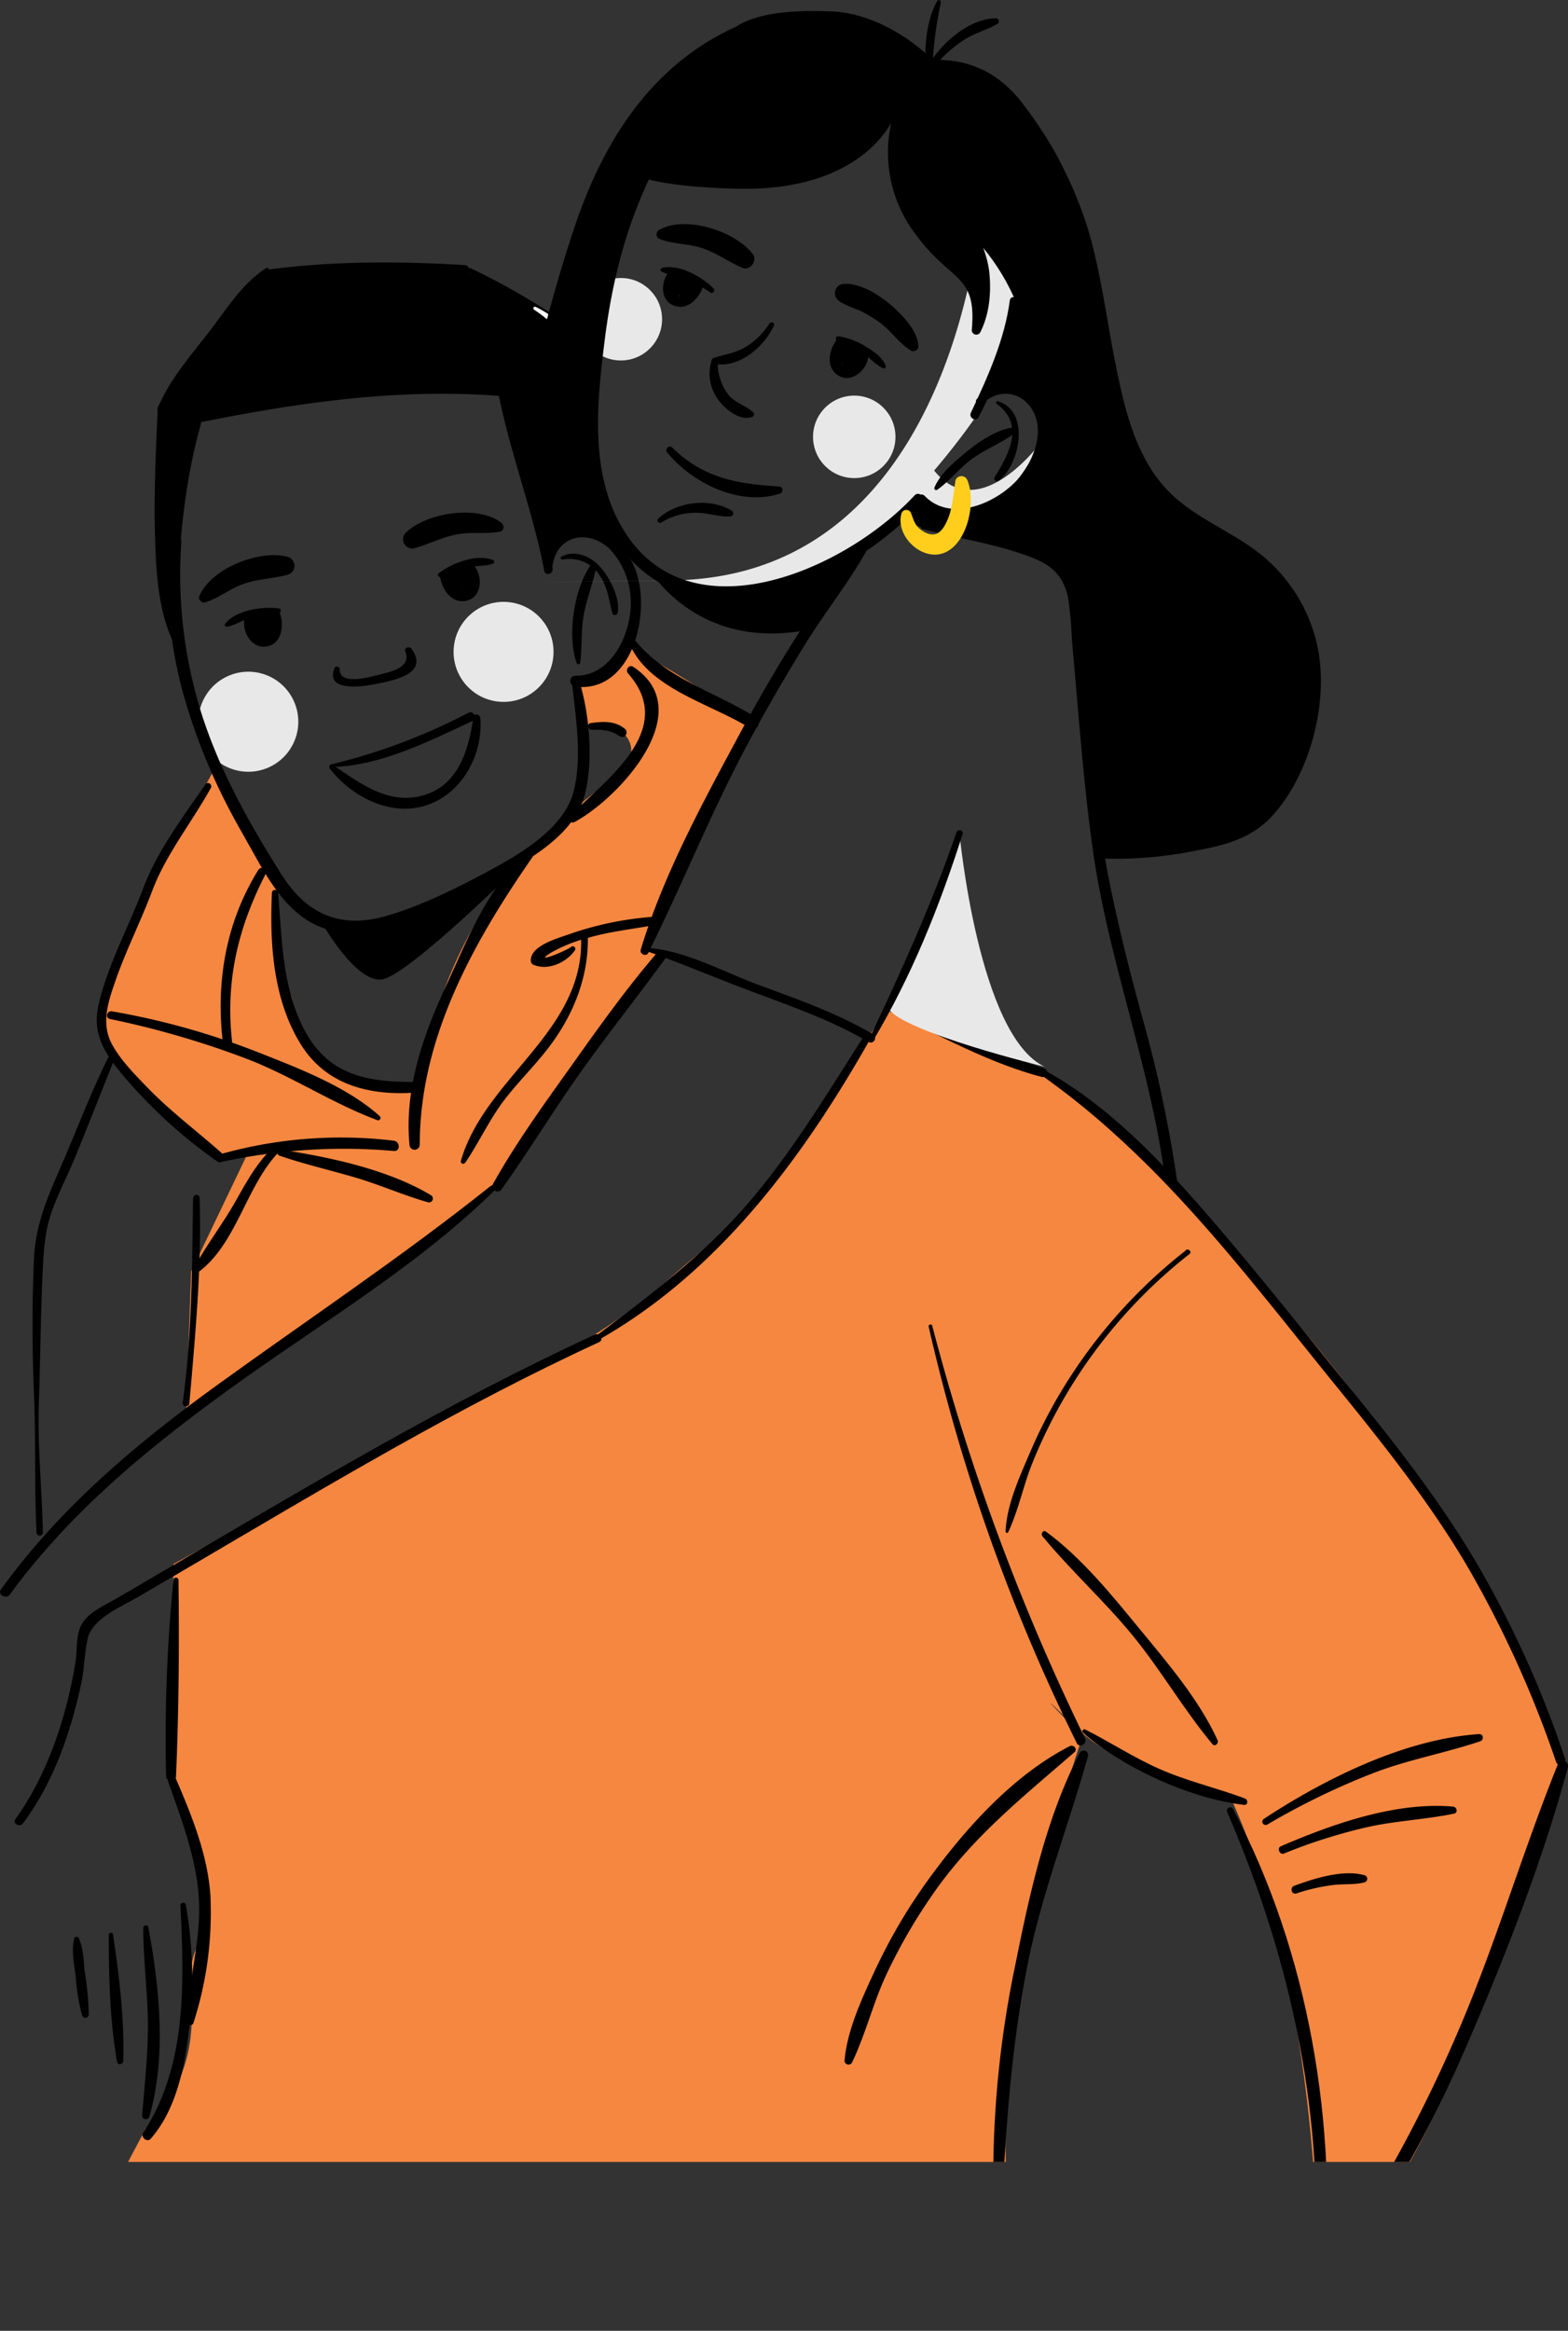
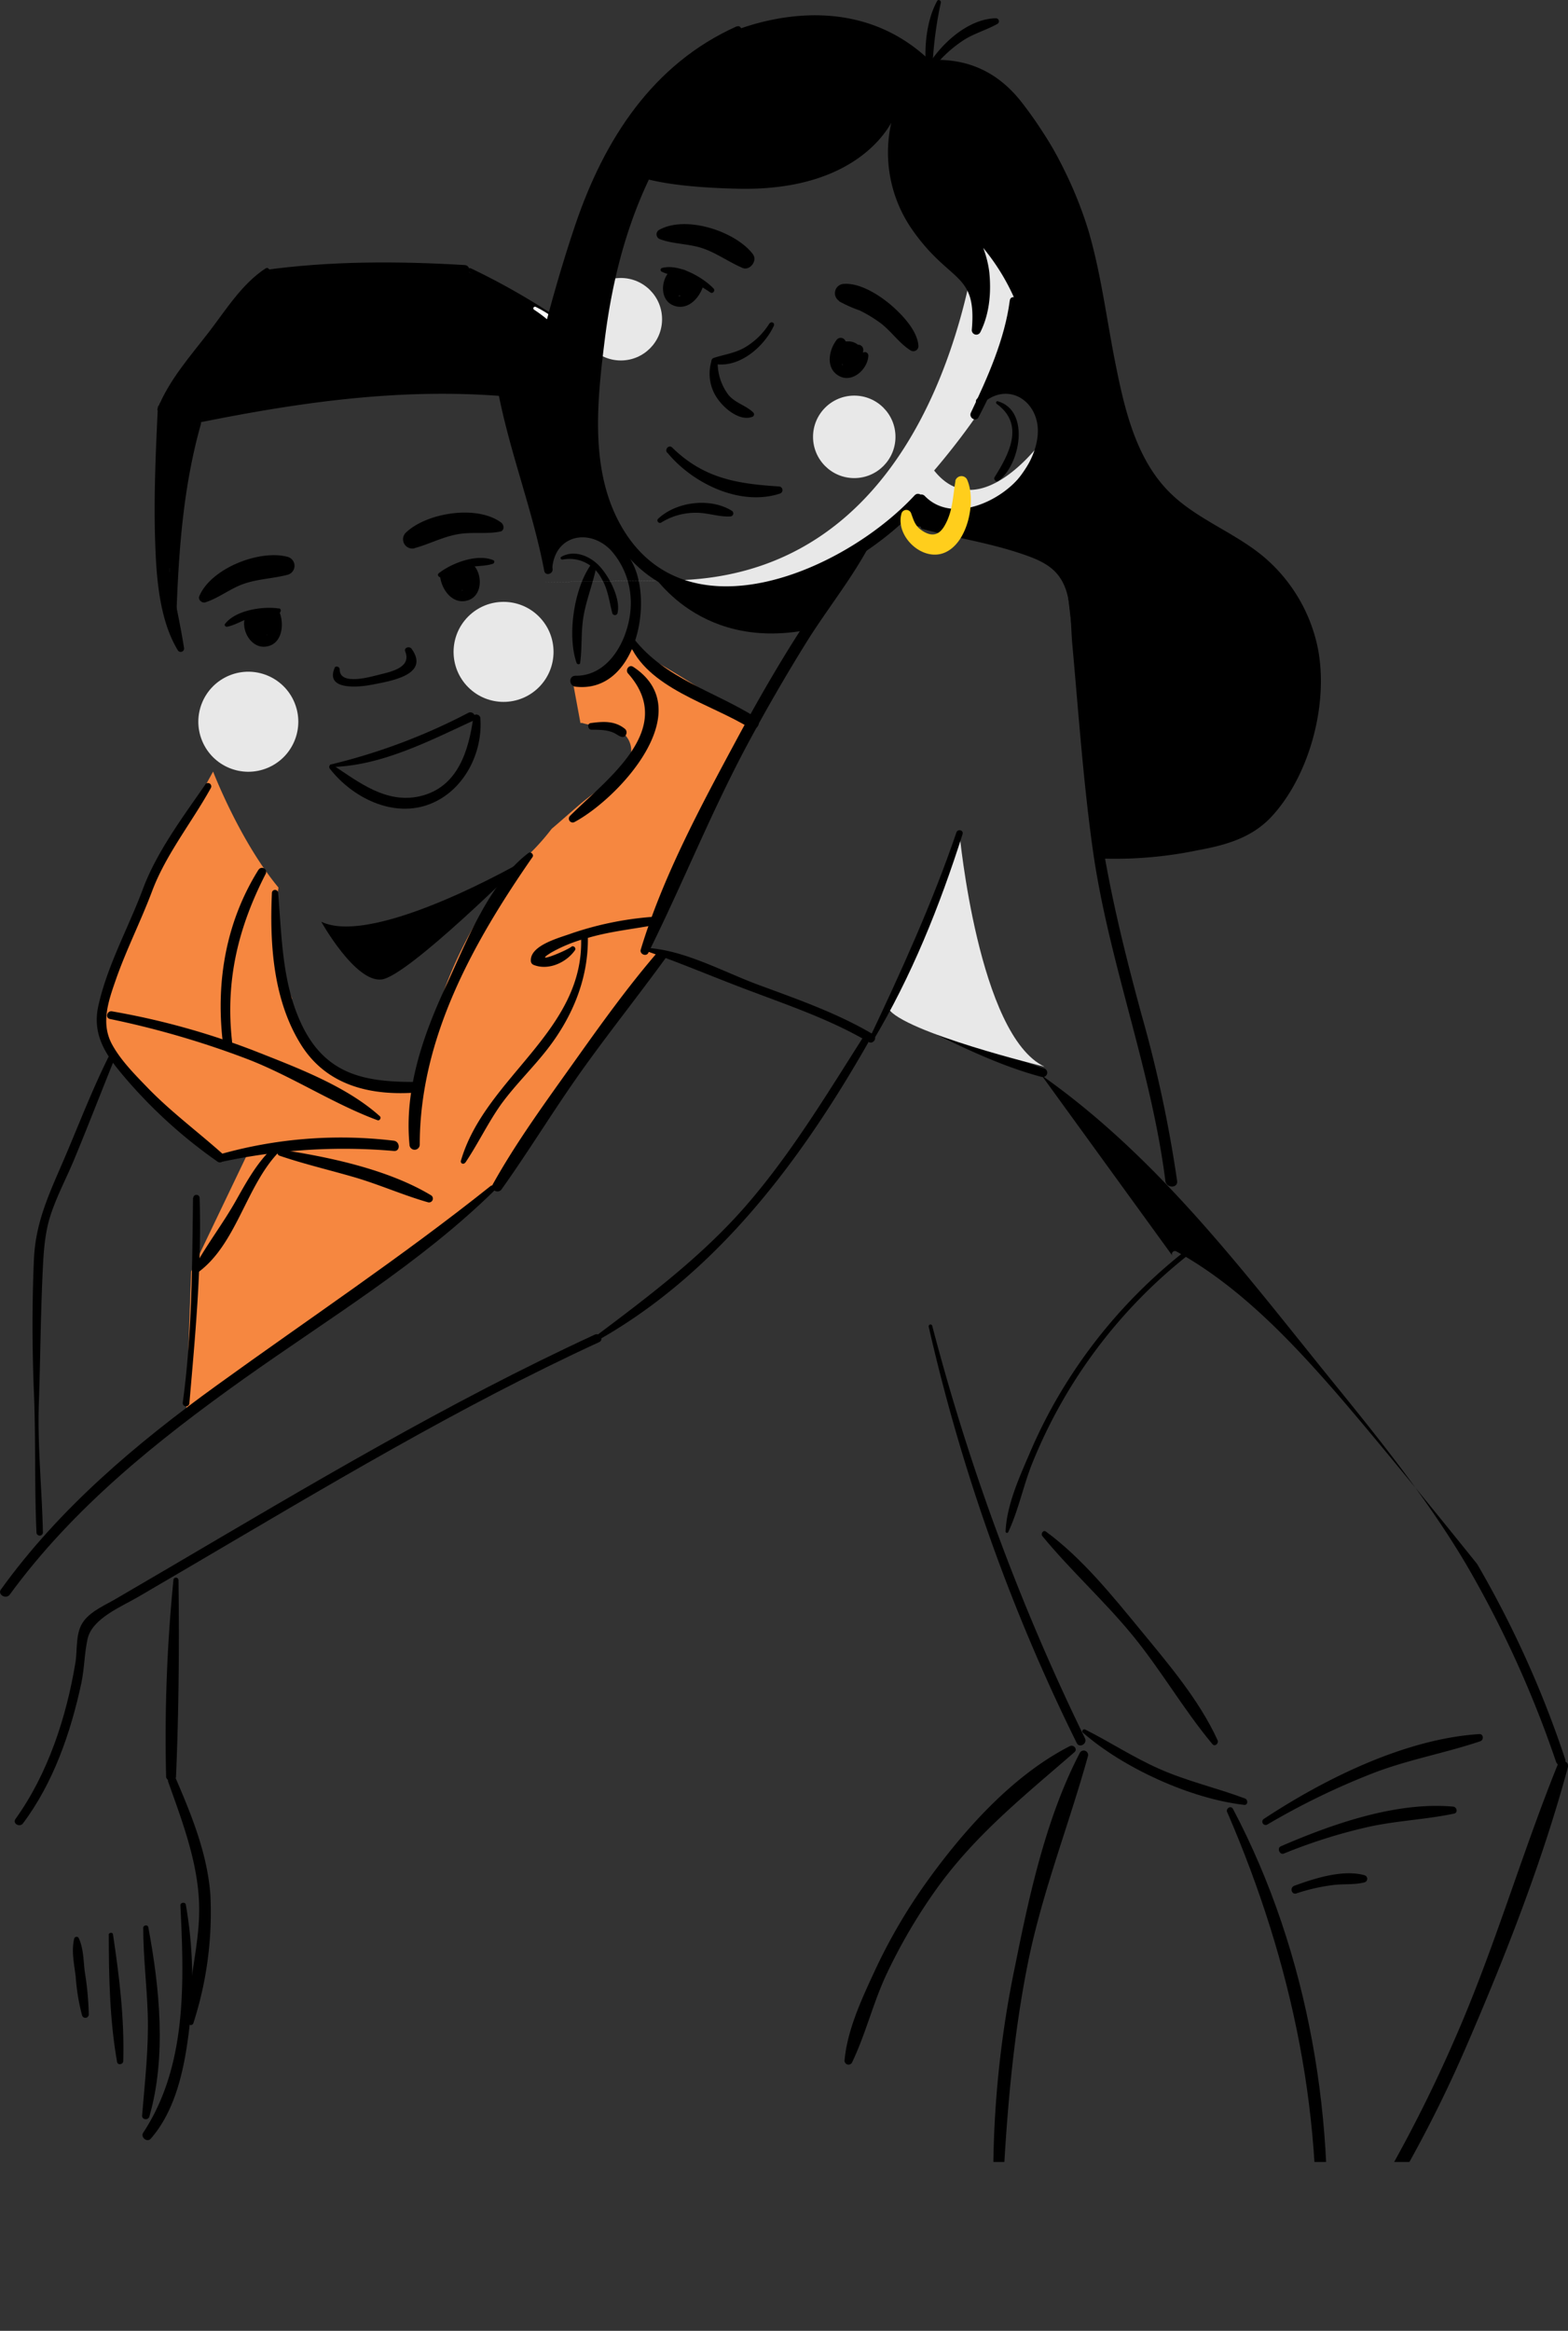
<svg xmlns="http://www.w3.org/2000/svg" viewBox="0 0 305.87 454.37">
  <rect x="0" y="0" width="305.87" height="454.37" fill="#333333" stroke="none" />
  <defs>
    <style>.cls-1{fill:none;}.cls-2{clip-path:url(#clip-path);}.cls-3{fill:#e8e8e8;}.cls-4{fill:#f68740;}.cls-5{fill:#fff;}.cls-6{fill:#ffce1c;}</style>
    <clipPath id="clip-path" transform="translate(-422.96 -78.55)">
      <rect class="cls-1" width="750" height="500" />
    </clipPath>
  </defs>
  <title>right girl</title>
  <g id="OBJECTS">
    <g class="cls-2">
      <path d="M532.63,141.94l-19-10.79-38.57.23-21,25.92s-1.19,31.15,1.19,36.62l6.11-33.59s30.75-7.12,58.61-5.57l5.36,13.35Z" transform="translate(-422.96 -78.55)" />
      <circle class="cls-3" cx="471.4" cy="219.25" r="9.75" transform="translate(-470.98 118.53) rotate(-22.5)" />
      <circle class="cls-3" cx="521.19" cy="205.63" r="9.75" transform="translate(-415.71 350.21) rotate(-45)" />
      <path d="M485.63,258.23s6.6,11.84,11.75,11.26,27.83-23.18,27.83-23.18S496,263.25,485.63,258.23Z" transform="translate(-422.96 -78.55)" />
      <path class="cls-4" d="M569.84,219.45s-24.36-16.25-25-14.43c-2,5.49-10.14,6.43-10.14,6.43l1.49,8.06a.89.89,0,0,1,.42,0c1.92.6,4,.42,5.92,1a4.48,4.48,0,0,1,3.5,3.58c.39,2.47-1,4.39-2.87,5.84-2.31,1.82-4.74,3.44-7,5.35-1.88,1.6-3.71,3.25-5.59,4.84a44.08,44.08,0,0,1-7.08,7.34c-1.09,1.34-2.16,2.68-3.17,4.09a81.4,81.4,0,0,0-10.6,19.69c-1.34,3.75-2.44,7.59-3.78,11.35a21,21,0,0,0-1.19,4.59,4.17,4.17,0,0,1-1.43,3c-1.83,1.47-4.54,1.37-6.73,1.08a16.56,16.56,0,0,1-6.94-2.54c-5.05-3.32-8.14-8.91-9.93-14.55a.89.89,0,0,1,.22-.95,29.49,29.49,0,0,1-1.53-4.74,65.58,65.58,0,0,1-1.53-8.91,44.48,44.48,0,0,1,.4-8c-7.58-9.14-12.75-22.61-12.75-22.61s-18.46,33-21.39,45.27S465.93,305,465.93,305l5.6-2.13-11.28,23.54-1,27.93L519.89,310l32-45.06-3-1.33Z" transform="translate(-422.96 -78.55)" />
-       <path class="cls-4" d="M596.12,275l31.1,13.12S702.46,348,727.8,422.82c0,0-21.37,78.2-47.53,101.56-18.48,16.5-.34,4.4-.17,2.2s.81-58.6-17.16-97.76c0,0-20.56-4.11-30.45-13.84-11.34-11.15,1.87,2.33,1.87,2.33,0-3.66-17.5,54.14-15,86.62l-176.5,5.65,8.51-16.06s9-7.43,9-21.76c0-.8,0-1.62-.11-2.46-1.21-15.94,4.63-9.41,2.71-20.19S456.33,425,456.33,425l.48-41.57,64.38-35.12s18.22-7.79,32.41-20.54S566.57,320.81,596.12,275Z" transform="translate(-422.96 -78.55)" />
      <path d="M595.89,275.43c9.71,4.65,19.88,10.33,30.33,13.07a.87.87,0,0,0,.46-1.67c-10.42-3.21-19.84-9.72-30.44-12.24-.48-.11-.83.6-.35.84Z" transform="translate(-422.96 -78.55)" />
-       <path d="M626.15,288.18C649.05,304.3,665.54,326.47,683,348c9.27,11.4,18.49,22.9,26,35.56A211.12,211.12,0,0,1,726.5,422c.39,1.12,2.17.65,1.79-.49a201.41,201.41,0,0,0-17.18-38.07c-7.38-12.56-16.42-24-25.59-35.25s-18.43-23-28.13-34.1c-8.88-10.14-18.72-20.34-30.64-26.89a.6.6,0,0,0-.6,1Z" transform="translate(-422.96 -78.55)" />
+       <path d="M626.15,288.18C649.05,304.3,665.54,326.47,683,348c9.27,11.4,18.49,22.9,26,35.56A211.12,211.12,0,0,1,726.5,422c.39,1.12,2.17.65,1.79-.49a201.41,201.41,0,0,0-17.18-38.07s-18.43-23-28.13-34.1c-8.88-10.14-18.72-20.34-30.64-26.89a.6.6,0,0,0-.6,1Z" transform="translate(-422.96 -78.55)" />
      <path d="M726.82,422.55c-7.15,17.72-12.41,36.08-20.13,53.61A275.77,275.77,0,0,1,694.36,501c-4.57,8-10.45,15.25-15,23.22a.88.88,0,0,0,1.38,1.07c6.34-6.14,11-14.65,15.43-22.24a252,252,0,0,0,13.16-26.36c7.47-17.29,14.54-35.4,19.47-53.6.36-1.3-1.48-1.72-2-.54Z" transform="translate(-422.96 -78.55)" />
      <path d="M662.37,431.84c12.76,29.53,19.23,60.29,16.88,92.54-.1,1.31,1.93,1.3,2,0,2.62-31.59-2.88-65-17.77-93.2-.41-.76-1.46-.09-1.14.66Z" transform="translate(-422.96 -78.55)" />
      <path d="M545.6,203.61c3.42,9.11,16.16,12.16,23.64,16.87,1.3.83,2.5-1.24,1.2-2.06-8.2-5.17-17.66-7.49-23.86-15.38-.36-.46-1.18,0-1,.57Z" transform="translate(-422.96 -78.55)" />
      <path d="M545.47,209.83c9.62,10.81-4.07,20.53-11.33,27.78a.75.75,0,0,0,.9,1.18c8.68-4.66,24.46-21.71,11.43-30.25-.82-.53-1.59.62-1,1.29Z" transform="translate(-422.96 -78.55)" />
      <path d="M538.35,220.8c1.63,0,3.44,0,4.86.89.66.42,1.6,1,1.94-.12a.91.91,0,0,0-.24-.9c-2-1.66-4.33-1.49-6.74-1.16-.74.11-.54,1.3.18,1.29Z" transform="translate(-422.96 -78.55)" />
      <path d="M526.09,244.8c-7.75,5.85-12.12,17.34-16.09,25.88-4.48,9.61-8.2,20.21-7.16,31a1,1,0,0,0,2,0c0-20.79,10.47-39.46,22-56.06.32-.46-.33-1.14-.78-.79Z" transform="translate(-422.96 -78.55)" />
      <path d="M444.41,277.19a174.45,174.45,0,0,1,26.9,7.85c8.69,3.37,16.63,8.67,25.28,11.88.44.17.8-.48.46-.78-6.38-5.73-15.66-9.27-23.57-12.39a145.68,145.68,0,0,0-28.66-8.05c-1-.17-1.39,1.28-.41,1.49Z" transform="translate(-422.96 -78.55)" />
      <path d="M473.4,248.07c-6.32,10.08-8.34,21.71-7,33.44.13,1.16,2,1.17,1.82,0-1.31-11.82,1.19-22.15,6.58-32.64a.8.8,0,0,0-1.38-.8Z" transform="translate(-422.96 -78.55)" />
      <path d="M476,252.63c-.45,10,.25,21,5.77,29.71,4.87,7.65,13.09,9.75,21.77,9.23a1.06,1.06,0,0,0,0-2.11c-9.58,0-17-1.53-21.6-10.91-3.94-8.05-4-17.17-4.72-25.92a.61.61,0,0,0-1.22,0Z" transform="translate(-422.96 -78.55)" />
      <path d="M463,231.5c-4.33,6.26-9.44,13.08-12.13,20.26-2.83,7.6-7,15-8.74,22.94-1.3,6,1.91,10.1,5.66,14.45A95.89,95.89,0,0,0,465.4,305c.84.58,1.85-.73,1.09-1.42-5-4.47-10.37-8.42-15-13.26-2.37-2.45-5.07-5.2-6.7-8.23-2.21-4.12-.66-8.46.77-12.57,2.05-5.87,4.9-11.47,7.09-17.3,2.68-7.13,7.79-13.45,11.46-20.1a.65.65,0,0,0-1.12-.65Z" transform="translate(-422.96 -78.55)" />
      <path d="M466.12,305.06a112.45,112.45,0,0,1,33.68-2.14c1.28.11,1.23-1.82,0-2a86.53,86.53,0,0,0-34.07,2.69.74.74,0,0,0,.39,1.42Z" transform="translate(-422.96 -78.55)" />
      <path d="M477.46,303.83c4.79,1.64,9.76,2.79,14.63,4.21s9.51,3.5,14.36,4.88a.75.75,0,0,0,.58-1.37c-8.31-5-19.77-7.45-29.25-8.87a.6.6,0,0,0-.32,1.15Z" transform="translate(-422.96 -78.55)" />
      <path d="M513.73,305.2c2.5-3.71,4.41-7.77,7-11.41,2.78-3.81,6.17-7.06,9.05-10.77,4.88-6.29,8-13.8,7.85-21.84,0-.84-1.35-.84-1.32,0,.75,18.45-18.72,27.31-23.45,43.68a.45.45,0,0,0,.82.34Z" transform="translate(-422.96 -78.55)" />
      <path d="M534.45,263.1c-1.4,1-7.74,3.48-4,1.16a29.16,29.16,0,0,1,7.12-2.86c4.22-1.25,8.59-1.7,12.9-2.49.91-.17.72-1.72-.22-1.63a63.57,63.57,0,0,0-15.81,3.23c-2.31.85-8.1,2.29-7.93,5.36a.87.87,0,0,0,.61.8c2.89,1.12,6.37-.53,8-2.89.29-.4-.29-1-.69-.68Z" transform="translate(-422.96 -78.55)" />
      <path d="M654.29,322.3a100.48,100.48,0,0,0-22.78,25,97.69,97.69,0,0,0-7.74,14.66c-2,4.66-4.44,10-4.65,15.15a.27.27,0,0,0,.5.13c2-4.22,2.94-9.05,4.7-13.43A98.7,98.7,0,0,1,655,323c.53-.42-.22-1.16-.75-.74Z" transform="translate(-422.96 -78.55)" />
      <path d="M604.13,337.21A366.27,366.27,0,0,0,633,418.33c.52,1.07,2.12.14,1.6-.93A432.55,432.55,0,0,1,604.81,337a.35.35,0,0,0-.68.18Z" transform="translate(-422.96 -78.55)" />
      <path d="M631.65,418.94c-11.19,5.71-20.68,16.39-27.91,26.45a107.59,107.59,0,0,0-10.19,17.46c-2.51,5.42-5.32,11.42-5.85,17.41a.78.78,0,0,0,1.44.4c2.69-5.57,4.13-11.7,6.78-17.32a107.69,107.69,0,0,1,9.41-16.12c7.68-10.87,17.33-18.5,27.23-27.11.67-.58-.18-1.54-.91-1.17Z" transform="translate(-422.96 -78.55)" />
      <path d="M633.62,420.22c-6.49,12.4-9.8,27.37-12.53,41a201,201,0,0,0-4.37,42.71,1,1,0,0,0,1.94,0c.78-14.48,2-28.77,4.87-43,2.82-13.77,7.92-26.59,11.66-40.05a.86.86,0,0,0-1.57-.66Z" transform="translate(-422.96 -78.55)" />
      <path d="M634.2,416.31c7.91,6.92,21,12.88,31.46,14.08.76.09.79-1,.17-1.24-5.58-2.09-11.32-3.37-16.8-5.81-5-2.22-9.51-5.18-14.37-7.64-.37-.18-.81.31-.46.61Z" transform="translate(-422.96 -78.55)" />
      <path d="M626.3,378c5.55,6.75,12.11,12.64,17.66,19.43s9.93,14.45,15.51,21.12c.5.59,1.27-.17,1-.77-3.56-7.83-9.74-15.05-15.19-21.67S634,382.26,627,377.12c-.56-.41-1.08.44-.69.9Z" transform="translate(-422.96 -78.55)" />
      <path d="M670.18,434.22A142.37,142.37,0,0,1,691,424.13c6.78-2.59,13.87-3.84,20.71-6.14.73-.24.66-1.45-.19-1.4-14.45.93-30.07,8.67-42,16.52a.64.64,0,0,0,.65,1.11Z" transform="translate(-422.96 -78.55)" />
      <path d="M673.4,439.88a104.84,104.84,0,0,1,16.32-5.16c5.59-1.26,11.32-1.45,16.89-2.63.81-.17.54-1.29-.18-1.36-11.12-1-23.6,3.4-33.63,7.74-.79.34-.21,1.74.6,1.41Z" transform="translate(-422.96 -78.55)" />
      <path d="M675.84,447.65a36.5,36.5,0,0,1,7.31-1.65c2-.23,4,0,6-.51a.72.72,0,0,0,0-1.38c-4.19-1.19-9.78.61-13.71,2.05-.93.34-.55,1.8.41,1.49Z" transform="translate(-422.96 -78.55)" />
      <path d="M488.24,208.74c-1.94,4.55,5,3.74,7.31,3.28,3.39-.68,11.39-1.84,7.7-7-.41-.57-1.56-.24-1.24.53,1.25,3.08-2.67,3.93-4.84,4.46-1.53.36-8,2.39-7.95-1,0-.49-.77-.76-1-.27Z" transform="translate(-422.96 -78.55)" />
      <path d="M487.58,228.07c9.73-.22,18.94-5,27.63-9,1-.47.13-2.09-.92-1.55a116.7,116.7,0,0,1-26.77,10.05.24.24,0,0,0,.06.48Z" transform="translate(-422.96 -78.55)" />
      <path d="M487.28,228.37c4.43,5.71,12.45,9.74,19.62,6.89,6.56-2.6,10.29-9.93,9.76-16.75-.06-.71-1.25-1-1.36-.18-.91,6.54-3,13.68-10.36,15.42-6.6,1.56-12-2.72-17.1-6.1-.47-.31-.85.35-.56.72Z" transform="translate(-422.96 -78.55)" />
      <path d="M503.83,185.4c2.82-.76,5.35-2.13,8.27-2.68s5.64,0,8.4-.54c.91-.16.82-1.31.23-1.75-4.7-3.52-14.6-1.94-18.65,2a1.81,1.81,0,0,0,1.75,3Z" transform="translate(-422.96 -78.55)" />
      <path d="M509.18,191.07a27.23,27.23,0,0,1,5.1-1.91c1.58-.34,3.31-.21,4.83-.71.28-.09.41-.55.09-.69-3.14-1.34-8.1.54-10.63,2.52-.49.38.14,1,.61.79Z" transform="translate(-422.96 -78.55)" />
      <path d="M515.37,188.75a.68.68,0,0,0-1.14.37c-.09-.12-.17-.25-.27-.37a1,1,0,0,0-1.53,0,2.84,2.84,0,0,0-1.61.72l-.11.09-.45.4a1.06,1.06,0,0,0-1.42,1.16c.38,2.58,2.56,5.43,5.49,4.43C517.06,194.61,517.11,190.61,515.37,188.75ZM513,193.63h0l.12-.07.13.09A1.11,1.11,0,0,1,513,193.63Z" transform="translate(-422.96 -78.55)" />
      <path d="M479.13,187.12c-5.49-1.53-15.05,2.22-17.3,7.67-.28.68.54,1.39,1.18,1.18,2.67-.85,4.9-2.73,7.62-3.65s5.69-1,8.5-1.74a1.81,1.81,0,0,0,0-3.46Z" transform="translate(-422.96 -78.55)" />
      <path d="M477.36,197.17c-3.18-.48-8.43.32-10.5,3-.22.29.14.61.42.55,1.58-.31,3-1.27,4.58-1.75a27,27,0,0,1,5.36-.84c.52,0,.75-.89.14-1Z" transform="translate(-422.96 -78.55)" />
      <path d="M477.53,198a1,1,0,0,0-1.79-.29,3.82,3.82,0,0,0-2.5,0,1,1,0,0,0-1.33.77c0,.15,0,.3-.05.45a.68.68,0,0,0-1.17.24c-.6,2.4,1.27,5.69,4,5.44C477.92,204.32,478.46,200.49,477.53,198ZM475,202.24h.1l-.15.12A.43.43,0,0,0,475,202.24Z" transform="translate(-422.96 -78.55)" />
      <path d="M530.67,189.63c.35-6.81,7.21-8.19,11.43-3.84a15.24,15.24,0,0,1,3.88,9.35c.43,6.25-3.4,15.21-10.74,15.14-1.41,0-1.33,2,0,2.13,11.59,1.32,15.19-15.94,11.18-23.95-2-4.08-5.9-8.07-10.87-7.17-4.15.75-6.29,4.36-6.29,8.34a.71.71,0,0,0,1.41,0Z" transform="translate(-422.96 -78.55)" />
      <path d="M532.71,187.63a7,7,0,0,1,7.47,3.49c1.38,2.23,1.6,4.55,2.23,7a.54.54,0,0,0,1,0c.66-2.83-1.53-7-3.38-9.07s-5-3.43-7.58-1.95c-.29.17-.08.57.22.52Z" transform="translate(-422.96 -78.55)" />
      <path d="M538.13,188.78c-3.21,4.66-4.55,13.6-2.7,19,.1.3.65.38.7,0,.42-3.13.12-6.19.7-9.34s1.76-6.07,2.41-9.16a.61.61,0,0,0-1.11-.47Z" transform="translate(-422.96 -78.55)" />
-       <path d="M534.52,211.34c.7,6.92,2.07,14.53.35,21.43-1.82,7.29-10.58,12.35-16.76,15.66S505.37,255,498.7,257c-9.07,2.74-15.85-.06-20.84-8-7.38-11.7-14.05-23.77-17.25-37.35a89.89,89.89,0,0,1-2.27-27.5c.13-1.52-2.23-1.51-2.37,0a84.33,84.33,0,0,0,3.49,32.2,116.72,116.72,0,0,0,10.32,23.8c3.48,5.95,6.81,13.56,12.75,17.56s12.83,2.76,19,.48a134.83,134.83,0,0,0,21.83-10.5c5.57-3.29,12.08-7.73,13.72-14.37s.89-15.61-1.18-22.24c-.23-.73-1.49-.64-1.41.19Z" transform="translate(-422.96 -78.55)" />
      <path d="M457.39,197.89c.46-12.51,1.35-24.57,4.76-36.68a.81.81,0,0,0-1.56-.43c-3.34,11.91-5.45,24.73-4.19,37.11a.5.5,0,0,0,1,0Z" transform="translate(-422.96 -78.55)" />
      <path d="M462.1,160.86c19.47-3.91,38.7-6.65,58.61-5.11,1.27.1,1.26-1.88,0-2a165.73,165.73,0,0,0-58.9,6,.55.55,0,0,0,.29,1.06Z" transform="translate(-422.96 -78.55)" />
      <path d="M520.13,154.93c2.27,11.8,6.75,23.09,9,34.92.21,1.05,1.8.6,1.61-.44a238.48,238.48,0,0,0-9.47-34.81.61.61,0,0,0-1.17.33Z" transform="translate(-422.96 -78.55)" />
      <path d="M454.43,158.55c5.95-9.64,13.7-18.19,21-26.76.4-.47-.11-1.28-.69-.9-4.59,3-7.71,8.07-11,12.35-3.67,4.76-7.79,9.36-10.05,15-.17.43.5.68.73.31Z" transform="translate(-422.96 -78.55)" />
      <path d="M474.5,132.07c13.11-.5,26-.88,39.12,0,1.19.08,1.19-1.78,0-1.85-13-.78-26.34-.81-39.24,1-.49.07-.37.87.12.85Z" transform="translate(-422.96 -78.55)" />
      <path d="M453.75,158c-.42,8.79-.82,17.67-.51,26.47.23,6.77.82,14.94,4.41,20.85a.66.66,0,0,0,1.2-.51c-1.22-7.78-3.32-15.11-3.74-23.08s.17-15.82-.28-23.73a.54.54,0,0,0-1.08,0Z" transform="translate(-422.96 -78.55)" />
      <path d="M514.45,131.57a98.72,98.72,0,0,0,15.08,9.32.78.78,0,0,0,.78-1.34,136,136,0,0,0-15.45-8.67.4.4,0,0,0-.41.69Z" transform="translate(-422.96 -78.55)" />
      <path class="cls-5" d="M527.08,138.88c5.51,3.58,8.59,8.35,11,14.32A.45.45,0,0,0,539,153c-1-6.35-5.93-11.9-11.55-14.63a.32.32,0,0,0-.32.55Z" transform="translate(-422.96 -78.55)" />
      <circle class="cls-3" cx="121.11" cy="62.23" r="8.04" />
      <circle class="cls-3" cx="166.64" cy="85.16" r="8.04" />
      <path class="cls-3" d="M614.52,117s-3.82,73.86-60.26,74.68-1,0-1,0,19.86,11.5,48.67-15.7c0,0,12.81,11.29,23.8-10.85,0,0-11.92,16-20.55,5.14,0,0,10.92-12.52,14.13-21.12a99.33,99.33,0,0,0,4.51-19.44l-9.27-13.64" transform="translate(-422.96 -78.55)" />
      <path d="M549.32,189.08s9.06,16.48,31.14,12.27l11.21-16S566.27,200.7,549.32,189.08Z" transform="translate(-422.96 -78.55)" />
      <path d="M545,184.54s-.28.13-.57.32l0,0C546.08,187.68,545.19,185.1,545,184.54Z" transform="translate(-422.96 -78.55)" />
      <path d="M651,175.53c-8.72-6-8.3-14.21-15.89-49.55s-30.65-35.52-30.65-35.52C587,73.64,563.4,85.75,563.4,85.75c-24.54,14.41-30,44.84-30,44.84l-9.48,35.51,5.93,23c2.64-10.75,12.61-4.36,13.77-3.76a5,5,0,0,0,.78-.46c-1.84-3.18-5.68-18.72-5.87-21.64s2.55-27,4.71-35.22a122.88,122.88,0,0,1,5.16-14.77c3.43,1,9.11,1.88,18.55,2.09,20.74.46,28-9.54,29.87-12.85a26.3,26.3,0,0,0,3.9,20.56c7.48,10.89,12.82,8.34,11.81,19.79a.88.88,0,0,0,1.66.47c1.18-2.33,2.32-6.13,1.75-11.74a20.37,20.37,0,0,0-1.19-4.7,42.16,42.16,0,0,1,6.55,10.93l-6.49,18c14.62-5.13,13.59,12.94,4.39,19.87a14.08,14.08,0,0,1-17.32.31l-4.54,4v.58c28,3.06,33.51,10.34,33.51,10.34l6.36,54.06c11.86,1.56,38.94-1,42.43-27.74S659.74,181.54,651,175.53Z" transform="translate(-422.96 -78.55)" />
      <path class="cls-3" d="M610.13,241s3.68,39.35,16.57,45.48c0,0-27.53-6.66-30.58-11.43Z" transform="translate(-422.96 -78.55)" />
      <path d="M591.26,184.9c-4.87,4.64-8.54,10.89-12.15,16.5-4.43,6.89-8.51,14-12.39,21.2-7,13-14.48,26.86-18.77,41.07-.26.86,1.06,1.45,1.48.62,6.67-13.4,12.2-27.29,19.28-40.53q5.41-10.09,11.45-19.83c3.83-6.18,8.52-12,12-18.32a.59.59,0,0,0-.92-.71Z" transform="translate(-422.96 -78.55)" />
      <path d="M602.89,181.67c6.52,1.72,13.13,2.71,19.54,4.9,4.1,1.4,7.27,2.9,8.61,7.43.92,3.14.8,6.95,1.1,10.21,1.19,13.09,2.1,26.22,3.89,39.24,3,22.17,11.44,43.1,14.26,65.31.18,1.46,2.49,1.46,2.29,0a249.59,249.59,0,0,0-6.94-32.41c-3.82-14.05-7.17-27.79-8.89-42.3-.88-7.44-1.49-14.91-2.16-22.38-.55-6.18-.16-13.67-2.28-19.57-1.45-4-4.75-5.51-8.58-6.8C617.14,183.07,610,181,603,180.84a.42.42,0,0,0-.11.83Z" transform="translate(-422.96 -78.55)" />
      <path d="M609.53,240.82c-4.73,13.83-10.8,27.16-17.06,40.35-.23.47.43.88.7.42,7.61-12.72,13.07-26.34,17.56-40.44.24-.77-.94-1.08-1.2-.33Z" transform="translate(-422.96 -78.55)" />
      <path d="M548.77,263.85c7.07,2.45,13.89,5.4,20.9,8,7.75,2.92,15.54,5.6,22.71,9.82a.87.87,0,0,0,.88-1.5c-7-4.13-14.67-6.8-22.31-9.62-7-2.58-14.54-6.87-22.12-7.24-.3,0-.33.42-.06.51Z" transform="translate(-422.96 -78.55)" />
      <path d="M427.44,434c5.95-7.94,9.31-17.7,11.38-27.31.61-2.84.6-5.89,1.23-8.68.92-4,6.61-6.25,9.89-8.18s6.83-4,10.25-6c26.08-15.3,52.16-31,79.65-43.65,1-.46.13-1.91-.85-1.46-28.7,13.23-55.94,29.52-83.16,45.5l-10.26,6c-2.07,1.22-4.68,2.3-6.2,4.24-1.77,2.24-1.25,5.49-1.7,8.21-1.75,10.61-5.37,21.69-11.69,30.47-.63.89.82,1.71,1.46.86Z" transform="translate(-422.96 -78.55)" />
      <path d="M539.65,339.79c23.27-13.13,39.64-35.15,52.63-57.92a.7.7,0,0,0-1.21-.71c-7,11-13.87,22.36-22.44,32.25S549.72,331.09,539.18,339c-.47.35-.07,1.12.47.81Z" transform="translate(-422.96 -78.55)" />
      <path d="M551.18,264.23c-5.86,6.8-11.13,14.17-16.33,21.48-5.48,7.7-11.2,15.51-15.8,23.78a1,1,0,0,0,1.68,1c5.36-7.49,10.14-15.4,15.48-22.91s11.09-14.7,16.51-22.15c.66-.89-.81-2-1.54-1.19Z" transform="translate(-422.96 -78.55)" />
      <path d="M518.65,309.76c-17.27,13.77-35.53,25.92-53.41,38.85-15.72,11.36-30.68,23.95-42.09,39.78-.75,1,1,2,1.72,1,12.36-16.9,28.71-30,45.65-42.05,16.54-11.76,34.4-22.48,48.94-36.77.54-.53-.25-1.26-.81-.81Z" transform="translate(-422.96 -78.55)" />
      <path d="M573.08,141.56a14,14,0,0,1-4.91,4.77c-1.93,1.1-4,1.33-6,2-.52.16-.6,1,0,1.13,4.9,1,9.83-3.28,11.75-7.41a.47.47,0,0,0-.81-.47Z" transform="translate(-422.96 -78.55)" />
      <path d="M444.07,284.7c-3.36,6.76-6,13.79-9,20.71-2.73,6.32-5.18,11.63-5.49,18.62-.38,8.67-.35,17.43,0,26.1.38,9.06.08,18.16.5,27.22a.63.63,0,0,0,1.25,0c-.17-8.43-1.08-16.84-.79-25.27s.34-16.85.73-25.27c.18-3.87.36-7.72,1.57-11.42s3.08-7.19,4.57-10.77c2.68-6.44,5.2-13,7.81-19.43.26-.67-.84-1.13-1.16-.49Z" transform="translate(-422.96 -78.55)" />
      <path d="M460.61,312.09c-.16,13.26-.2,26.73-2,39.88a.65.65,0,1,0,1.29.17c1.15-13.4,2.43-26.57,2-40.05a.62.62,0,0,0-1.24,0Z" transform="translate(-422.96 -78.55)" />
      <path d="M476.13,302.34c-3.09,2.92-5.13,6.68-7.2,10.35-2.53,4.48-5.76,8.63-8.17,13.12-.26.47.29,1.17.8.8,7.48-5.45,9.32-16.58,15.58-23.26a.71.71,0,0,0-1-1Z" transform="translate(-422.96 -78.55)" />
      <path d="M456.79,386.58A309.79,309.79,0,0,0,455.37,425a1,1,0,0,0,1.92,0c.55-12.76.65-25.64.49-38.41a.5.5,0,0,0-1,0Z" transform="translate(-422.96 -78.55)" />
      <path d="M455.73,425.78c2.75,7.73,5.82,15.71,6.07,24,.24,7.78-2.3,15.34-2.14,23.08a.53.53,0,0,0,1,.15A70.1,70.1,0,0,0,464,447.92c-.6-8-3.63-15.44-6.78-22.75-.36-.83-1.76-.24-1.46.61Z" transform="translate(-422.96 -78.55)" />
      <path d="M458.15,450c.74,15,1.31,31.29-7.25,44.29-.59.89.78,2,1.49,1.15,4.81-5.51,6.48-13.47,7.37-20.51a83.36,83.36,0,0,0-.55-25.08c-.11-.59-1.09-.46-1.06.15Z" transform="translate(-422.96 -78.55)" />
      <path d="M450.9,454.38c0,5.59.7,11.18.88,16.77.21,6.69-.56,13.16-1.1,19.8-.07.83,1.2,1,1.42.19,3.36-11.64,2-25.14-.21-36.9-.11-.56-1-.42-1,.14Z" transform="translate(-422.96 -78.55)" />
      <path d="M444.18,455.75c0,8.18.19,16.69,1.62,24.76.12.7,1.17.5,1.2-.16.25-8.18-.78-16.63-2-24.72-.07-.49-.85-.36-.85.12Z" transform="translate(-422.96 -78.55)" />
      <path d="M437.44,456.45c-.6,2.4,0,5,.29,7.47a40.46,40.46,0,0,0,1.24,7.51.67.67,0,0,0,1.31-.18,60.09,60.09,0,0,0-.8-8.45c-.25-2.19-.24-4.46-1.17-6.46a.48.48,0,0,0-.87.11Z" transform="translate(-422.96 -78.55)" />
      <path d="M605.76,90.9c9,.64,14.37,6.65,18.87,13.84a77,77,0,0,1,9.63,21.07c3.54,13.29,3.89,27.51,9.35,40.27a28.93,28.93,0,0,0,10.47,12.85c6.23,4.29,13.23,7.12,18.07,13.19,8.93,11.18,7.64,26.35,1.09,38.38-3.52,6.47-8.18,9.7-15.29,11.25A121,121,0,0,1,637.23,244a1,1,0,0,0,0,1.89,78.89,78.89,0,0,0,19.26-1.57c5.5-1,10.67-2.41,14.56-6.63,7.52-8.16,11.21-22.42,8.89-33.21a31.57,31.57,0,0,0-10.33-17.27c-6-5.1-14-7.66-19.33-13.55-6-6.58-8.09-16-9.78-24.49s-2.74-17.11-5.15-25.43a77.9,77.9,0,0,0-12.79-24.86c-4.21-5.59-9.71-8.66-16.8-8.66a.35.35,0,0,0,0,.7Z" transform="translate(-422.96 -78.55)" />
      <path d="M566.66,83.69c-16.41,7.35-25.82,22.07-31.43,38.55-2.53,7.45-4.68,15-6.65,22.65-1.92,7.38-4.27,15.21-4.74,22.85-.05.67,1,.79,1.15.16,3.74-14.13,6.45-28.46,10.83-42.45,2.6-8.29,5.61-16.49,10.81-23.54,5.45-7.39,12.6-12.87,20.64-17.18.69-.37.08-1.34-.61-1Z" transform="translate(-422.96 -78.55)" />
-       <path d="M605.09,90.44c-5-5.08-12.61-9.37-19.82-9.66-5.53-.23-13.81-.18-18.61,2.9-.55.36-.21,1.39.47,1.12,4.86-1.93,10.06-2.43,15.26-2.6,8.19-.26,16,3.35,22.07,8.87.42.38,1-.22.63-.63Z" transform="translate(-422.96 -78.55)" />
      <path d="M604.57,92.38a25,25,0,0,1,6.28-5.95c2.12-1.38,4.5-2,6.69-3.23a.59.59,0,0,0-.3-1.09c-5.56.1-11,5.2-13.56,9.75-.34.59.5,1,.89.52Z" transform="translate(-422.96 -78.55)" />
      <path d="M605.76,78.76c-2,3.66-2.52,8.62-2.17,12.72a.64.64,0,0,0,1.27,0,75.16,75.16,0,0,1,1.63-12.42c.07-.41-.5-.73-.73-.3Z" transform="translate(-422.96 -78.55)" />
      <path d="M561.76,148.89a8.47,8.47,0,0,0,1.51,7.84c1.33,1.72,4.1,3.93,6.41,3.09a.52.52,0,0,0,.22-.86c-1.44-1.4-3.47-1.8-4.85-3.44a10.42,10.42,0,0,1-2.09-6.47.61.61,0,0,0-1.2-.16Z" transform="translate(-422.96 -78.55)" />
      <path d="M553.12,166.76c4.89,6,14.22,10.57,22,8a.71.71,0,0,0-.19-1.38c-8.2-.52-14.68-1.56-20.84-7.58-.64-.62-1.51.3-1,1Z" transform="translate(-422.96 -78.55)" />
      <path d="M569.87,128.15c-3.41-4.54-13.22-7.74-18.41-4.74a1,1,0,0,0,.23,1.76c2.66,1,5.64.86,8.38,1.8s5.09,2.69,7.77,3.82c1.4.58,2.93-1.43,2-2.64Z" transform="translate(-422.96 -78.55)" />
      <path d="M562.16,134.8c-2.12-2.24-6.9-4.91-10.08-4a.38.38,0,0,0-.09.68c1.38.72,3.08.82,4.55,1.36a27.32,27.32,0,0,1,5,2.73c.49.31,1-.39.61-.79Z" transform="translate(-422.96 -78.55)" />
      <path d="M558.84,133a3.9,3.9,0,0,0-1.85-1.49,1.28,1.28,0,0,0-1.74-.11c-.07.06-.12.13-.18.19,0-.61-.77-.75-1.16-.43-2.07,1.65-2.37,5.82.4,6.93s5.1-1.4,5.84-3.86A1.06,1.06,0,0,0,558.84,133Zm-3.27,3.11.07.08a.31.31,0,0,0,0,.08,1.68,1.68,0,0,1-.37-.06A.94.94,0,0,0,555.57,136.11Z" transform="translate(-422.96 -78.55)" />
      <path d="M586.64,137.28a26,26,0,0,0,4,1.78,26.28,26.28,0,0,1,3.75,2.23c2.31,1.6,3.95,4.23,6.29,5.62a1,1,0,0,0,1.44-.83c-.12-3-3.12-6.12-5.28-8-2.33-2-6.07-4.4-9.25-4.19a1.81,1.81,0,0,0-.9,3.35Z" transform="translate(-422.96 -78.55)" />
-       <path d="M586.35,145.07a26.89,26.89,0,0,1,4.9,2.27c1.34.87,2.5,2.33,3.94,3,.28.12.66-.09.55-.43-.51-1.63-2.39-2.88-3.8-3.74a14,14,0,0,0-5.45-2.07c-.61-.07-.62.8-.14,1Z" transform="translate(-422.96 -78.55)" />
      <path d="M591.28,147.31a3.55,3.55,0,0,0,.08-.47,1,1,0,0,0-1.05-1.09,2.89,2.89,0,0,0-1.68-.64h-.11l-.61,0a1,1,0,0,0-1.82-.2c-1.55,2.08-2.08,5.63.68,7,2.59,1.29,5.47-1.48,5.58-4A.68.68,0,0,0,591.28,147.31Zm-4.11,2.27.05,0,.11,0a.58.58,0,0,0,0,.19A1.8,1.8,0,0,1,587.17,149.58Z" transform="translate(-422.96 -78.55)" />
      <path d="M551.92,180.43a12.69,12.69,0,0,1,6.92-1.92c2.24,0,4.39.85,6.59.71a.59.59,0,0,0,.3-1.09c-4.22-2.63-10.85-1.8-14.39,1.55-.39.37.12,1,.58.75Z" transform="translate(-422.96 -78.55)" />
      <path d="M550.44,108.39c-7.26,11.53-10.39,24.54-12,38-1.51,12.69-2.59,27.12,5.1,38.17,14.81,21.26,45.75,7.33,59.24-8,.85-1-.54-2.38-1.43-1.42-13.88,14.94-45.86,28.79-58,4.48-5.29-10.61-3.82-23.57-2.41-34.92,1.55-12.38,4.74-24.48,10.81-35.45a.76.76,0,0,0-1.31-.77Z" transform="translate(-422.96 -78.55)" />
      <path d="M614.54,157.29c4.7-4.32,10.43-1,10.85,4.6.24,3.18-1.27,6.66-3.12,9.15-3.86,5.17-13.53,9.74-18.91,4.2-.82-.85-2.42.3-1.68,1.29,6.88,9.1,21.5,0,24.62-8.19,1.61-4.23,2-10-1.84-13.16-3.49-2.86-7.93-1.94-10.92,1.12a.7.7,0,0,0,1,1Z" transform="translate(-422.96 -78.55)" />
      <path d="M619.94,137.13c-1,7.61-4.33,15-7.59,21.87-.47,1,1,1.87,1.5.87,3.57-6.82,6.81-14.59,7.85-22.26.15-1.15-1.61-1.64-1.76-.48Z" transform="translate(-422.96 -78.55)" />
      <path d="M617.39,157.28c5.5,4,2.43,9.77-.41,14.28-.28.44.29,1.06.74.74,4.22-3.06,6.29-13.67-.11-15.53-.32-.1-.46.33-.22.51Z" transform="translate(-422.96 -78.55)" />
-       <path d="M620.47,161.9c-3.1.44-6.38,2.62-8.76,4.56s-5.34,4.35-6.48,7.17a.36.36,0,0,0,.53.41c2.55-1.77,4.43-4.36,7-6.17s5.61-3,8.14-4.86a.61.61,0,0,0-.47-1.11Z" transform="translate(-422.96 -78.55)" />
      <path class="cls-6" d="M609.35,172.26c-.54,3.1-.51,6-2.16,8.82-1,1.7-2.28,2.12-4,1.13s-1.93-2.07-2.52-3.66a1,1,0,0,0-1.83,0c-1.34,4.41,3.91,9.47,8.25,7.79,4.7-1.81,6.39-10.26,4.48-14.38a1.24,1.24,0,0,0-2.25.3Z" transform="translate(-422.96 -78.55)" />
    </g>
  </g>
</svg>